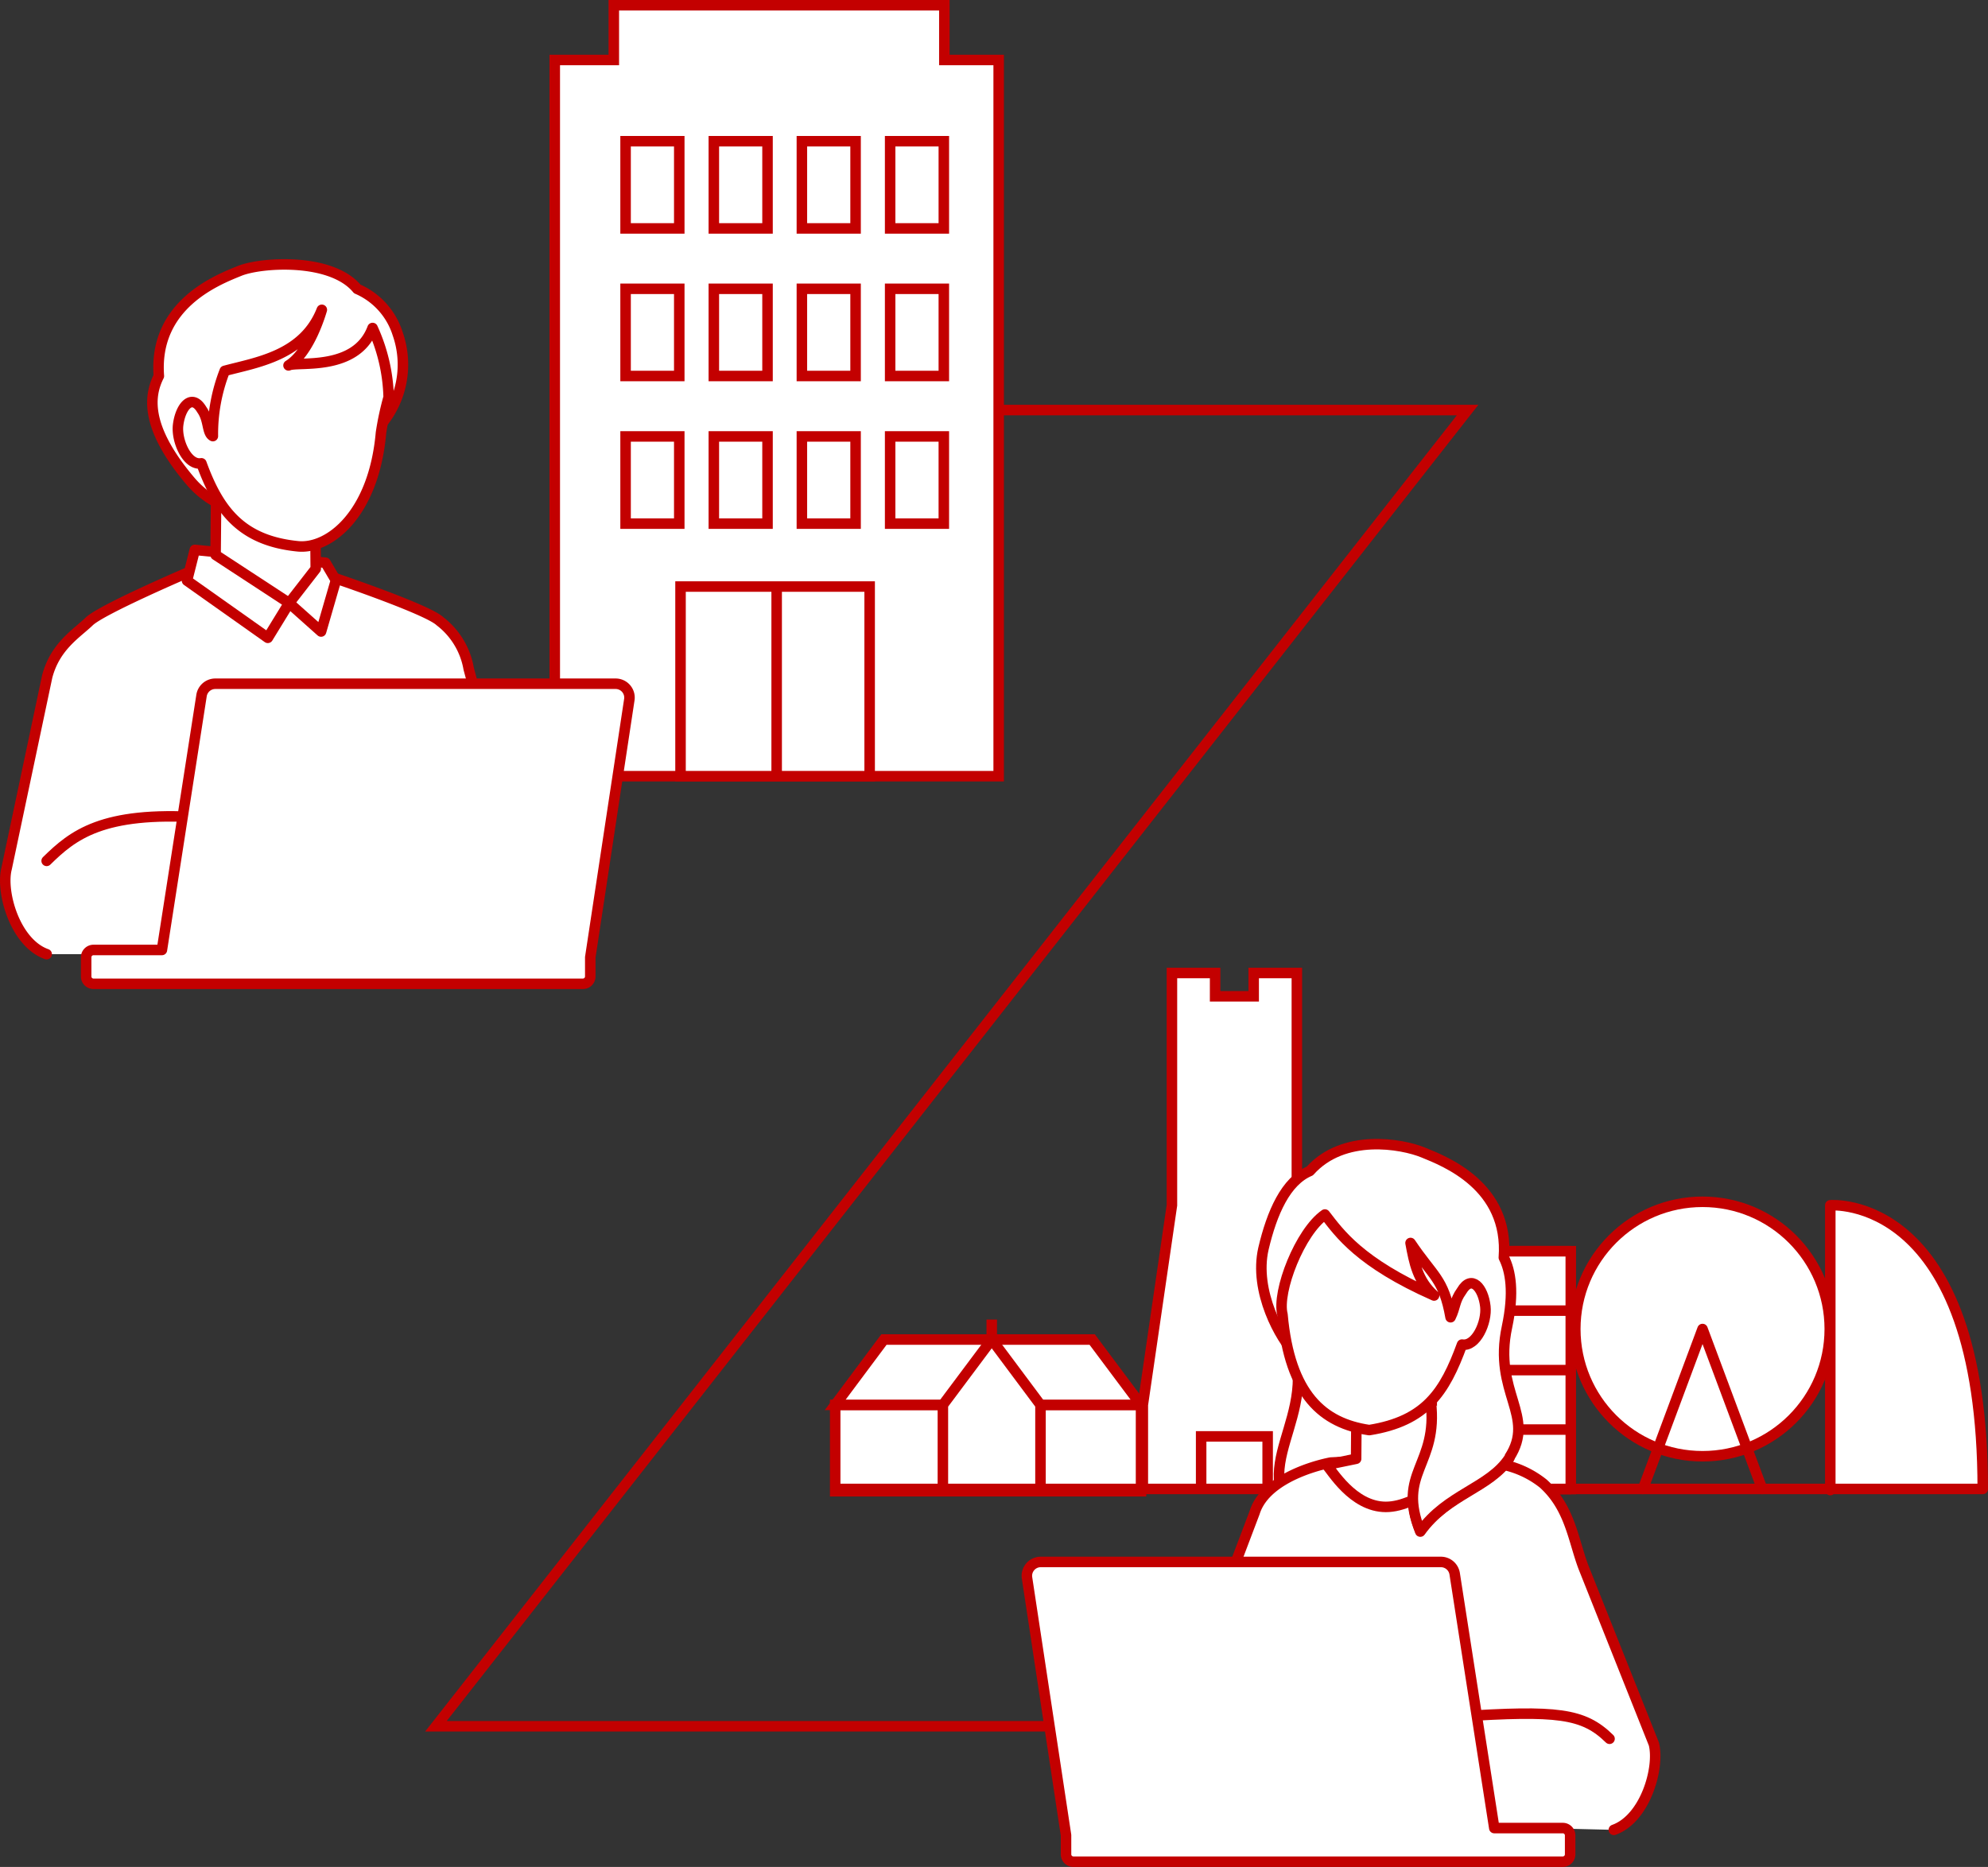
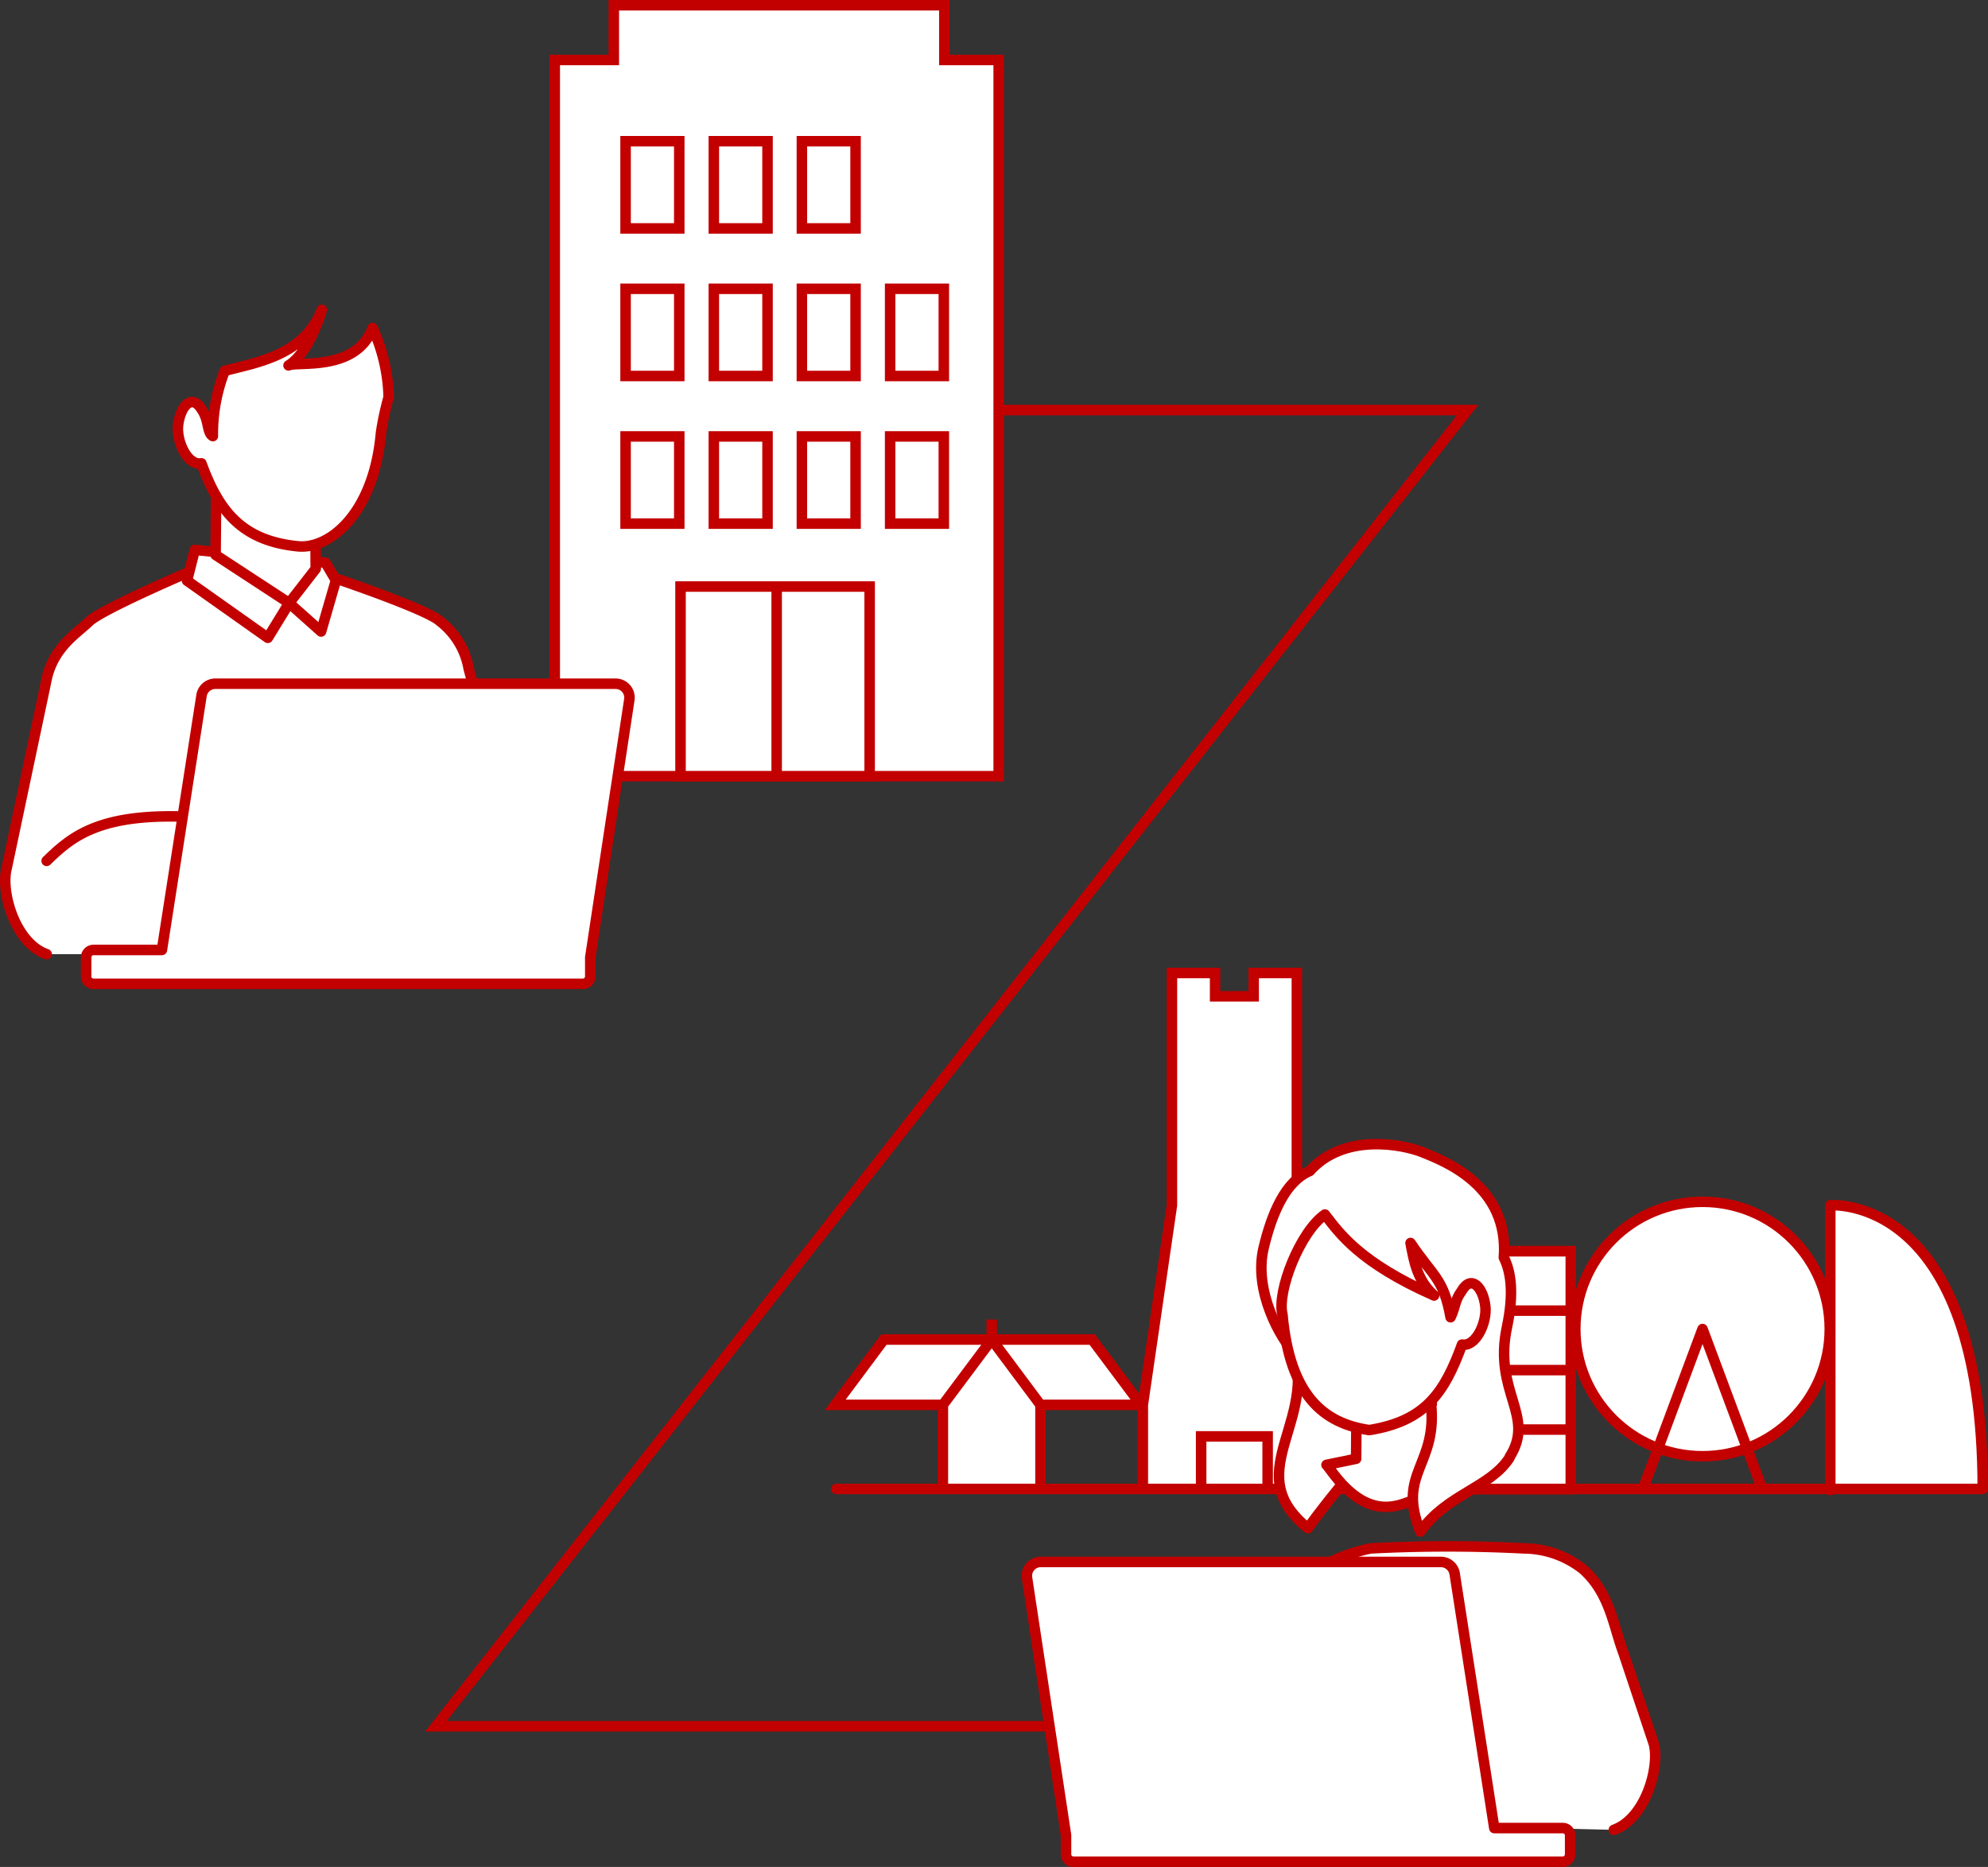
<svg xmlns="http://www.w3.org/2000/svg" viewBox="0 0 189.21 177.7">
  <rect x="0" y="0" width="189.21" height="177.7" fill="#333333" stroke="none" />
  <defs>
    <style>.cls-1,.cls-3,.cls-5{fill:#fff;}.cls-1,.cls-2,.cls-3,.cls-4{stroke:#c30000;}.cls-1,.cls-2{stroke-miterlimit:10;}.cls-2,.cls-4{fill:none;}.cls-3,.cls-4{stroke-linecap:round;stroke-linejoin:round;}</style>
  </defs>
  <g id="レイヤー_2" data-name="レイヤー 2">
    <g id="人">
      <polygon class="cls-1" points="89.88 5.71 89.88 0.5 58.42 0.5 58.42 5.71 52.8 5.71 52.8 73.88 95.05 73.88 95.05 5.71 89.88 5.71" />
      <rect class="cls-1" x="64.78" y="55.83" width="18" height="18.05" transform="translate(147.55 129.71) rotate(180)" />
      <line class="cls-1" x1="73.92" y1="55.83" x2="73.92" y2="73.88" />
      <rect class="cls-1" x="59.54" y="13.44" width="5.11" height="8.3" transform="translate(124.19 35.18) rotate(180)" />
      <rect class="cls-1" x="67.93" y="13.44" width="5.11" height="8.3" transform="translate(140.98 35.18) rotate(180)" />
      <rect class="cls-1" x="76.33" y="13.44" width="5.11" height="8.3" transform="translate(157.76 35.18) rotate(180)" />
-       <rect class="cls-1" x="84.72" y="13.44" width="5.11" height="8.3" transform="translate(174.55 35.18) rotate(180)" />
      <rect class="cls-1" x="59.54" y="27.49" width="5.11" height="8.3" transform="translate(124.19 63.28) rotate(180)" />
      <rect class="cls-1" x="67.93" y="27.49" width="5.11" height="8.3" transform="translate(140.98 63.28) rotate(180)" />
      <rect class="cls-1" x="76.33" y="27.49" width="5.11" height="8.3" transform="translate(157.76 63.28) rotate(180)" />
      <rect class="cls-1" x="84.72" y="27.49" width="5.11" height="8.3" transform="translate(174.55 63.28) rotate(180)" />
      <rect class="cls-1" x="59.54" y="41.54" width="5.11" height="8.3" transform="translate(124.19 91.38) rotate(180)" />
      <rect class="cls-1" x="67.93" y="41.54" width="5.11" height="8.3" transform="translate(140.98 91.38) rotate(180)" />
      <rect class="cls-1" x="76.33" y="41.54" width="5.11" height="8.3" transform="translate(157.76 91.38) rotate(180)" />
      <rect class="cls-1" x="84.72" y="41.54" width="5.11" height="8.3" transform="translate(174.55 91.38) rotate(180)" />
      <polyline class="cls-2" points="94.94 39.03 139.68 39.03 41.49 164.31 102.39 164.31" />
      <circle class="cls-3" cx="162.04" cy="126.5" r="12.11" />
      <polyline class="cls-4" points="156.37 141.72 162.04 126.5 167.72 141.72" />
-       <rect class="cls-1" x="79.49" y="133.72" width="29.11" height="8.22" />
      <polygon class="cls-1" points="108.6 133.72 79.49 133.72 84.13 127.5 103.95 127.5 108.6 133.72" />
      <polyline class="cls-1" points="89.74 141.33 89.74 133.72 94.39 127.5 99.03 133.72 99.03 141.33" />
      <line class="cls-1" x1="94.39" y1="127.5" x2="94.39" y2="125.6" />
      <polyline class="cls-1" points="126.21 141.94 126.21 133.72 123.43 114.72 123.43 92.61 119.32 92.61 119.32 94.83 115.65 94.83 115.65 92.61 111.54 92.61 111.54 114.72 108.77 133.72 108.77 141.94" />
      <polyline class="cls-2" points="114.32 141.94 114.32 136.72 120.65 136.72 120.65 141.94" />
      <rect class="cls-1" x="133.6" y="119.09" width="15.9" height="22.64" />
      <line class="cls-2" x1="149.51" y1="119.09" x2="133.6" y2="119.09" />
      <line class="cls-2" x1="133.6" y1="141.73" x2="149.51" y2="141.73" />
      <line class="cls-2" x1="149.51" y1="124.75" x2="133.6" y2="124.75" />
      <line class="cls-2" x1="149.51" y1="130.41" x2="133.6" y2="130.41" />
      <line class="cls-2" x1="149.51" y1="136.07" x2="133.6" y2="136.07" />
      <path class="cls-3" d="M174.2,141.83V114.72s14.51-1.22,14.51,27H79.6" />
      <path class="cls-3" d="M45.91,90.82c3-1.06,4.39-5.92,3.82-8.16l-5.12-19a7.25,7.25,0,0,0-2.75-4.54C40.67,58,32,55.07,32,55.07l-14-.63S9.68,58,8.49,59.15s-3.24,2.35-4,5.25L.63,82.66c-.58,2.24.81,7.1,3.81,8.16" />
      <polygon class="cls-3" points="27.52 57.4 25.49 60.71 17.8 55.27 18.54 52.34 30.98 53.56 31.97 55.24 30.56 60.11 27.52 57.4" />
-       <path class="cls-3" d="M36.35,40.31a8.86,8.86,0,0,0,1.5-8.54A6.91,6.91,0,0,0,34,27.5c-2.47-3-9.18-2.54-11.21-1.71s-8.19,3.17-7.67,10c-.87,1.74-1.49,4.7,3,10s12.62,2.63,12.62,2.63Z" />
      <polygon class="cls-3" points="30.05 54.14 29.98 46.09 20.58 46.09 20.52 52.82 27.52 57.4 30.05 54.14" />
      <path class="cls-3" d="M35.46,31.22c-1.57,4.2-7.19,3.14-8,3.56,2-1.23,3.08-5,3.17-5.29-1.72,4.39-6.24,5-9.24,5.81a16.48,16.48,0,0,0-1.13,6.21c-.58-.3-.35-1.53-1.05-2.51-.95-1.61-2.05-.31-2.26,1.48-.17,1.5.88,3.86,2.22,3.62,1.65,4.52,3.83,7.37,9.19,7.9,3,.29,7.22-3.1,7.9-10.8a27.7,27.7,0,0,1,.73-3.4A16.79,16.79,0,0,0,35.46,31.22Z" />
      <path class="cls-3" d="M4.44,81.94C6.93,79.5,9.71,77.2,19.05,77.8" />
      <path class="cls-5" d="M58.57,65.08H20.49a1.33,1.33,0,0,0-1.31,1.13L15.41,90.42H8.9a.7.7,0,0,0-.7.7v1.82a.7.7,0,0,0,.7.7H55.48a.7.7,0,0,0,.7-.7V91.12s0,0,0,0l3.71-24.48A1.32,1.32,0,0,0,58.57,65.08Z" />
      <path class="cls-4" d="M58.57,65.08H20.49a1.33,1.33,0,0,0-1.31,1.13L15.41,90.42H8.9a.7.7,0,0,0-.7.7v1.82a.7.7,0,0,0,.7.7H55.48a.7.7,0,0,0,.7-.7V91.12s0,0,0,0l3.71-24.48A1.32,1.32,0,0,0,58.57,65.08Z" />
      <path class="cls-3" d="M131.39,136.46c-2,3.08-4.16,5.17-6.91,9-6.88-5.59,1.77-10.45-1.87-18.58" />
-       <path class="cls-3" d="M115.22,173.24c-3-1.06-4.38-5.93-3.81-8.17l8-21.1c1.14-3.68,7.25-4.76,7.25-4.76a140.76,140.76,0,0,1,14.6,0,9.17,9.17,0,0,1,5.62,2c2.55,2.3,2.85,5.36,3.82,7.94L157.41,166c.57,2.24-.81,7.1-3.81,8.17" />
+       <path class="cls-3" d="M115.22,173.24l8-21.1c1.14-3.68,7.25-4.76,7.25-4.76a140.76,140.76,0,0,1,14.6,0,9.17,9.17,0,0,1,5.62,2c2.55,2.3,2.85,5.36,3.82,7.94L157.41,166c.57,2.24-.81,7.1-3.81,8.17" />
      <path class="cls-3" d="M123.32,128.91c-1.45-1.44-4-6-3.07-10.06.81-3.44,2.13-6.43,4.41-7.39,3.22-3.61,8.77-2.59,10.8-1.76s8.19,3.18,7.67,10c.64,1.27,1,3.29.3,6.6-1.35,6.27,2.8,8.45.22,12.43-1.88,2.87-5.9,3.4-8.47,7-2.28-5.67,2.37-4.9,1-12.37-4,1.16-8.69-1.06-8.69-1.06Z" />
      <path class="cls-3" d="M136.3,138.67l-.06-9h-7.1l-.07,9.18-2.82.58c.49.49,2.49,4,5.65,4s6.49-3.56,9-4.07Z" />
      <path class="cls-3" d="M126.1,115.6c1.37,1.77,3.31,4.58,10.39,7.71-1.58-1.43-1.89-3.11-2.24-5,2.14,3.2,3.15,3.36,3.81,7.07.49-1,.35-1.53,1.05-2.5.95-1.62,2.06-.31,2.26,1.47.17,1.5-.88,3.86-2.22,3.63-1.65,4.52-3.44,7.28-8.83,8.14-4.41-.65-7.57-3.35-8.26-11C121.5,122.93,123.74,117.23,126.1,115.6Z" />
-       <path class="cls-3" d="M153.19,165.5c-2.49-2.45-5-2.72-14.35-2.12" />
      <path class="cls-5" d="M148.73,174h-6.51l-3.77-24.21a1.33,1.33,0,0,0-1.31-1.12H99.06a1.32,1.32,0,0,0-1.31,1.53l3.71,24.48a0,0,0,0,0,0,0v1.82a.7.7,0,0,0,.7.7h46.58a.7.7,0,0,0,.7-.7v-1.82A.7.7,0,0,0,148.73,174Z" />
      <path class="cls-4" d="M148.73,174h-6.51l-3.77-24.21a1.33,1.33,0,0,0-1.31-1.12H99.06a1.32,1.32,0,0,0-1.31,1.53l3.71,24.48a0,0,0,0,0,0,0v1.82a.7.7,0,0,0,.7.7h46.58a.7.7,0,0,0,.7-.7v-1.82A.7.7,0,0,0,148.73,174Z" />
      <path class="cls-3" d="M143.65,138.78c-1.88,2.87-5.9,3.4-8.47,7-2.28-5.67,1.73-6.28,1-12.37" />
    </g>
  </g>
</svg>